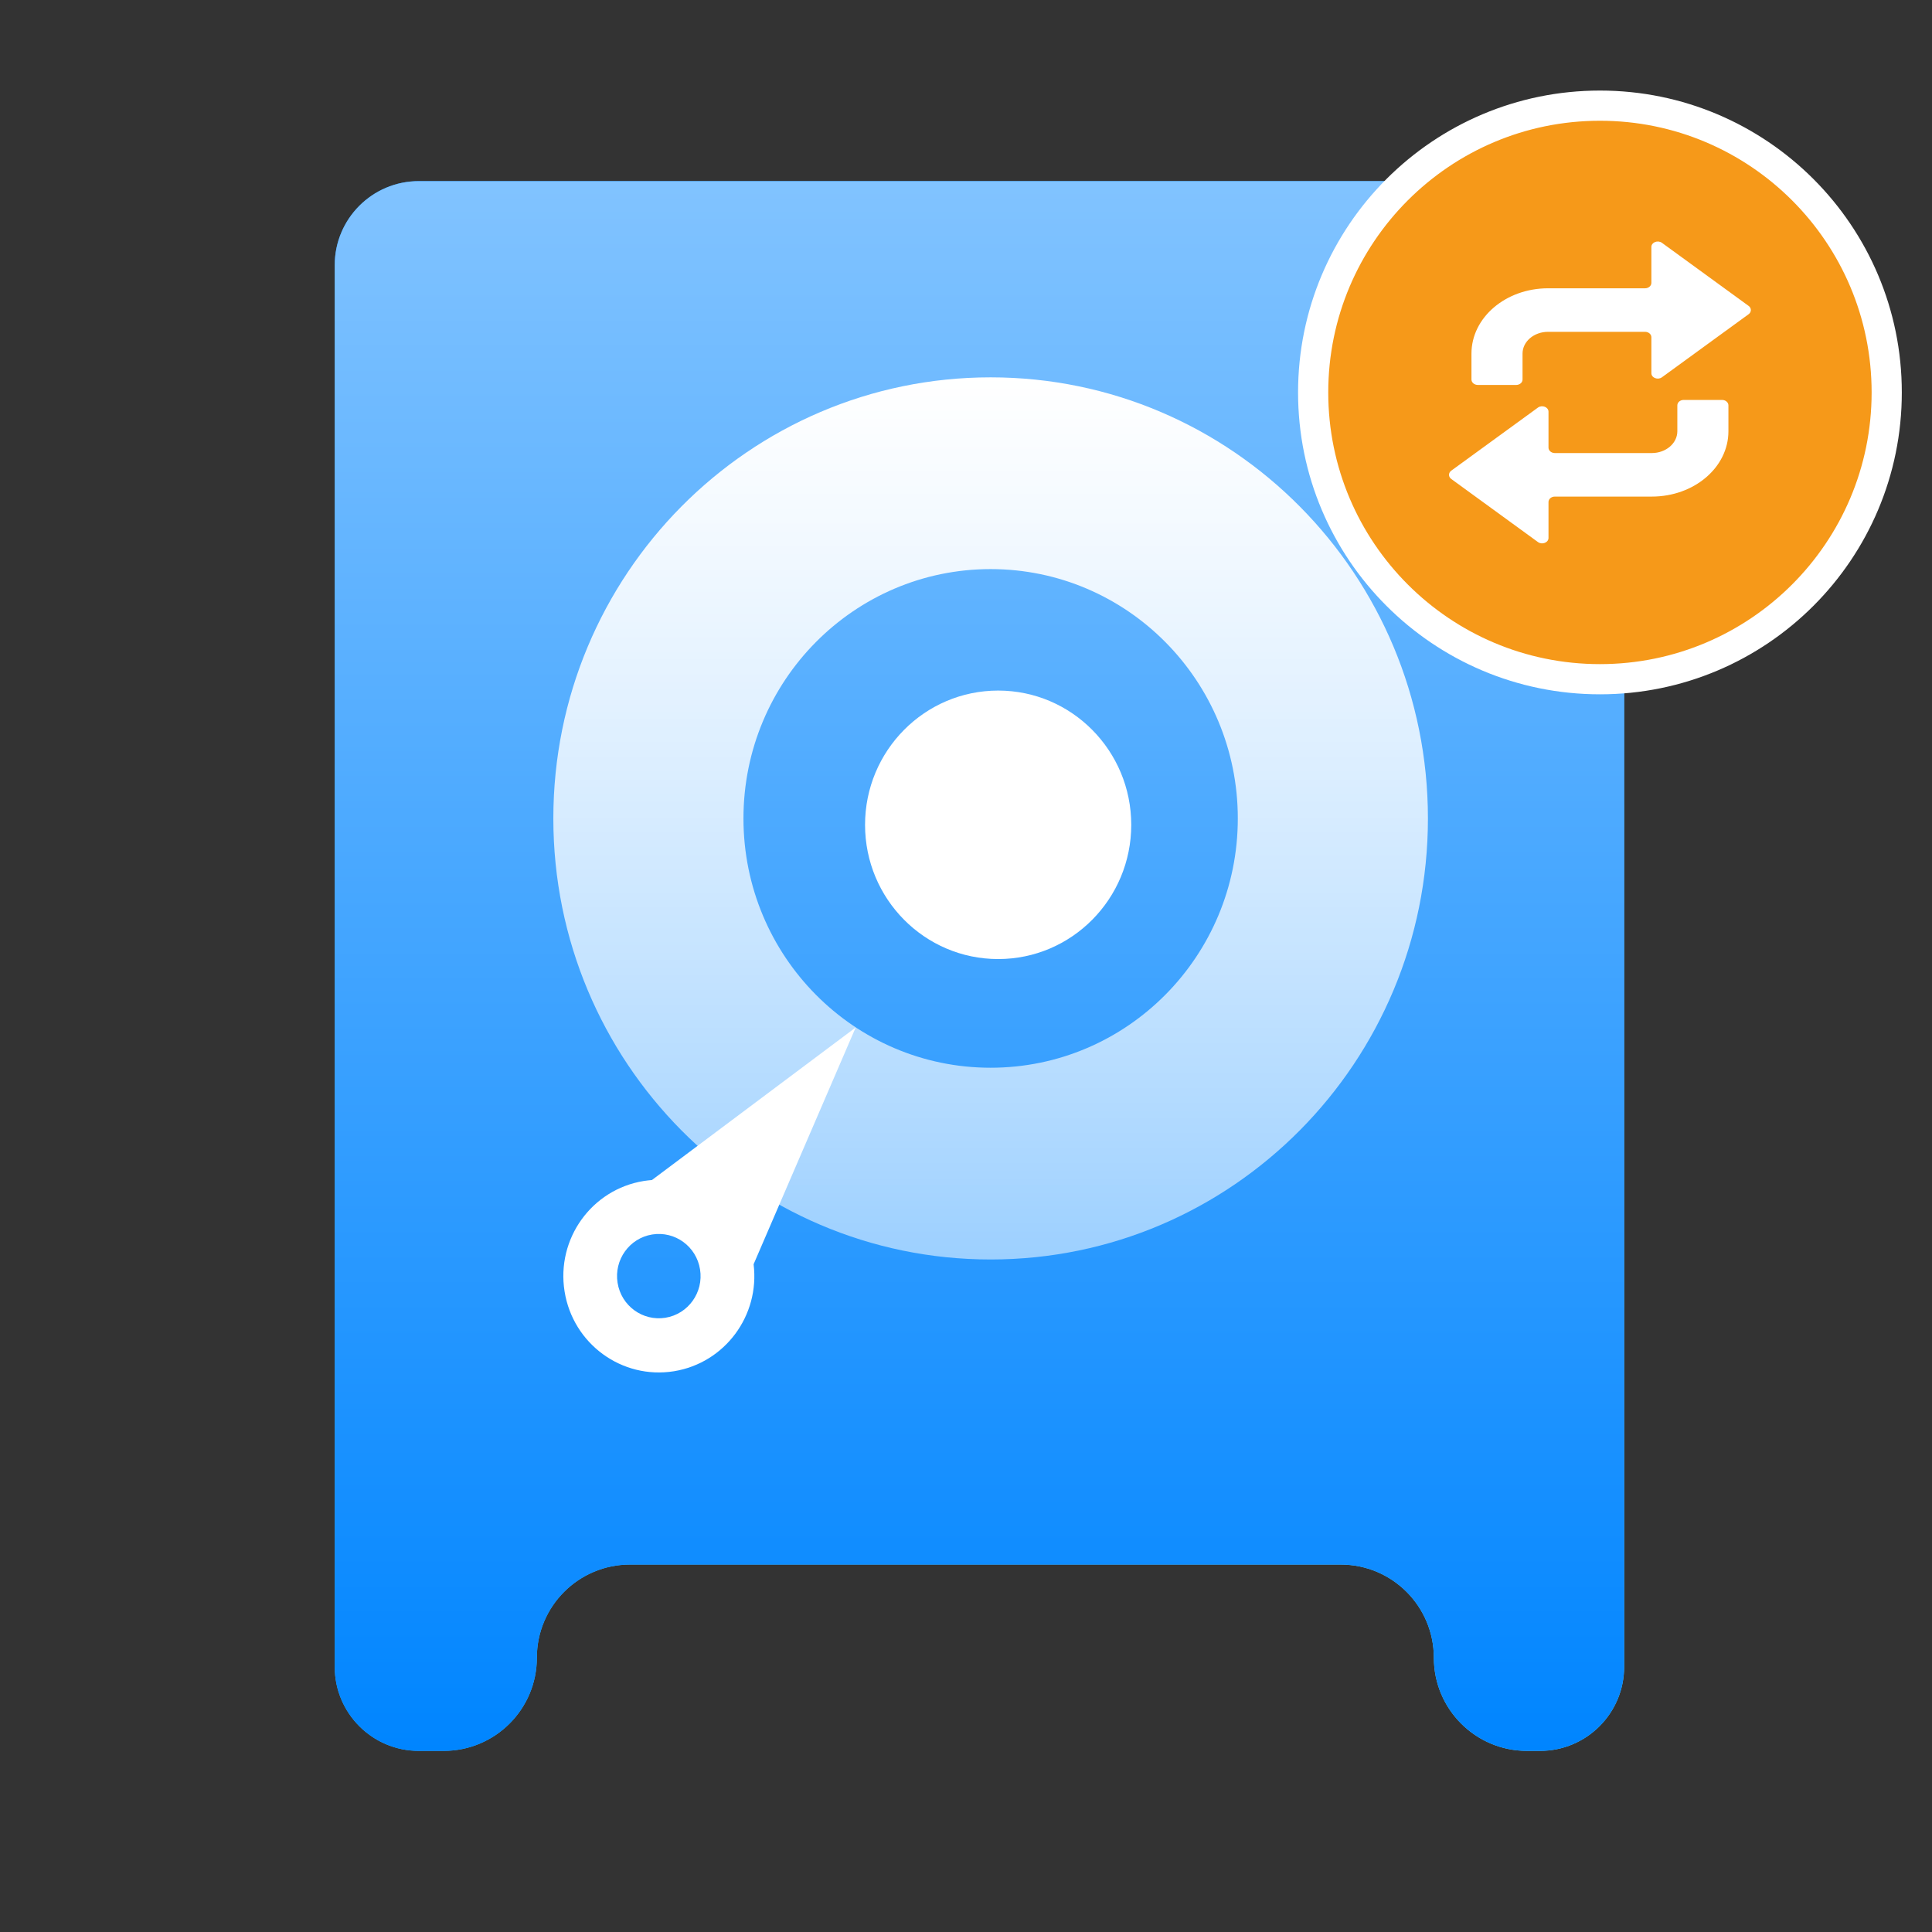
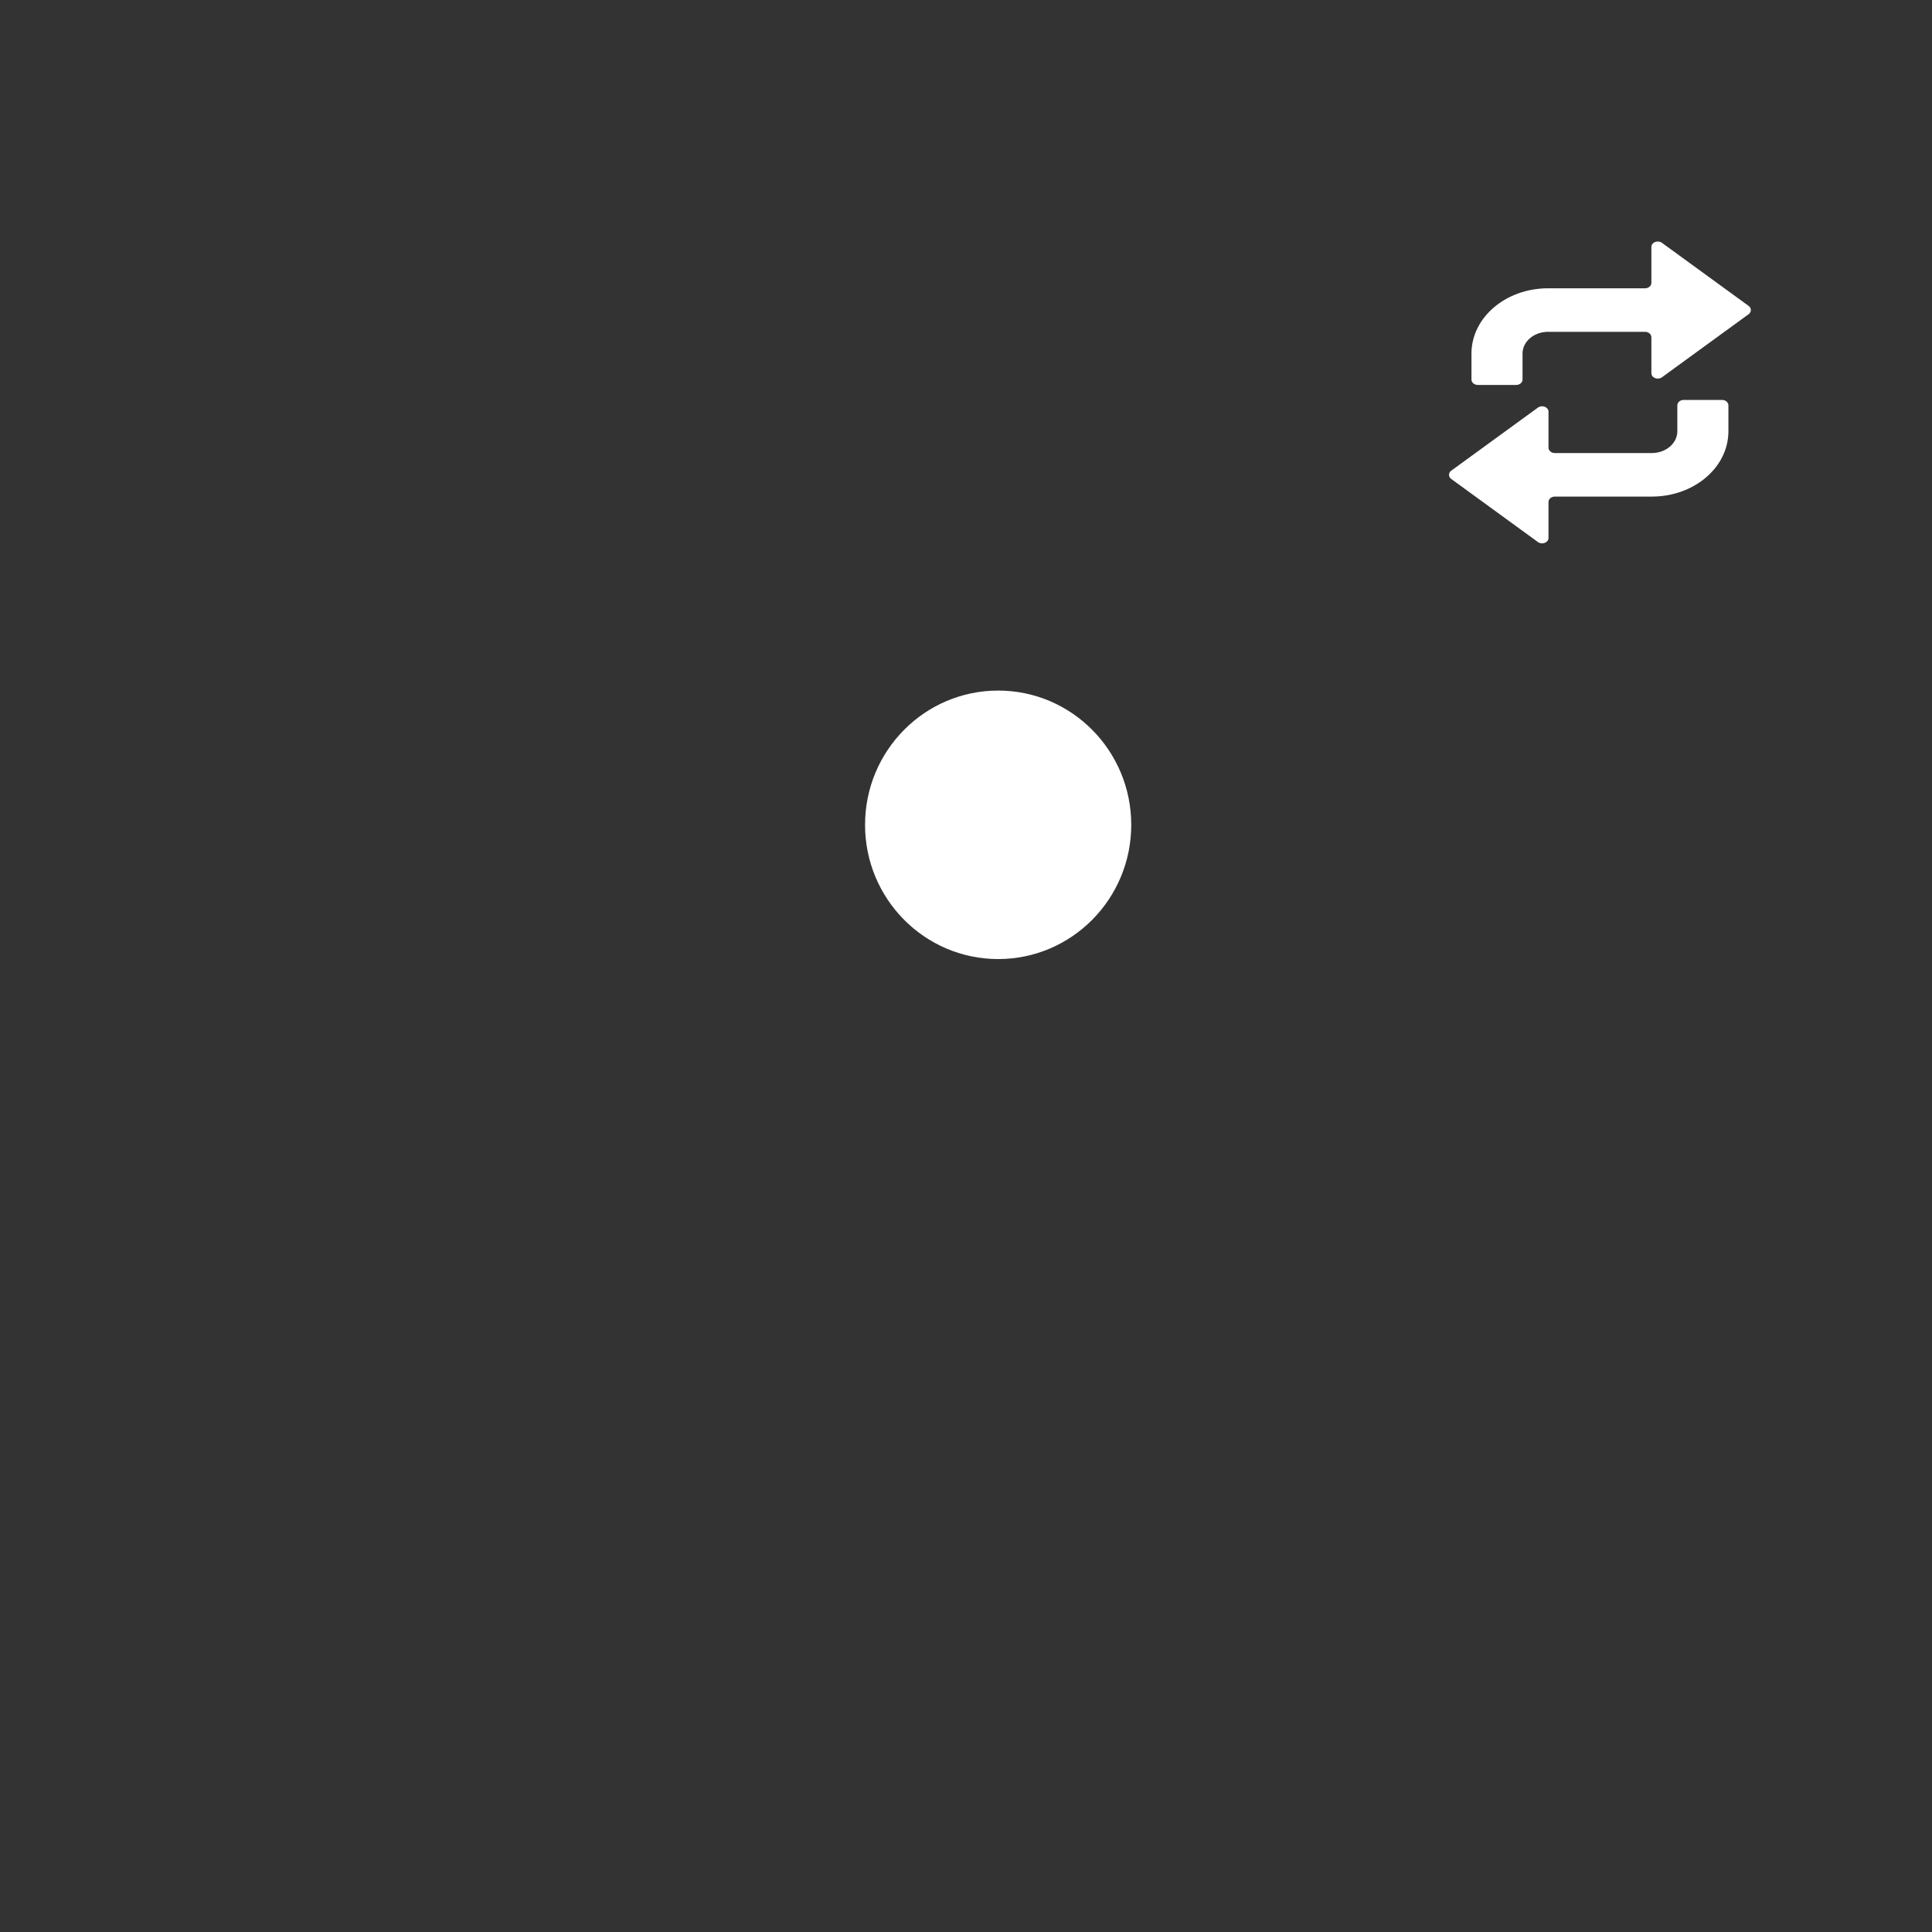
<svg xmlns="http://www.w3.org/2000/svg" width="32" height="32" viewBox="0 0 32 32" fill="none">
  <rect x="0" y="0" width="32" height="32" fill="#333333" stroke="none" />
-   <path fill-rule="evenodd" clip-rule="evenodd" d="M6.937 3C6.167 3 5.544 3.624 5.544 4.393V27.607C5.544 28.376 6.167 29 6.937 29H7.349C8.201 29 8.892 28.309 8.892 27.457C8.892 26.605 9.583 25.914 10.435 25.914H22.206C23.058 25.914 23.749 26.605 23.749 27.457C23.749 28.309 24.44 29 25.292 29H25.508C26.277 29 26.901 28.376 26.901 27.607V4.393C26.901 3.624 26.277 3 25.508 3H6.937Z" fill="url(#paint0_linear_23_2442)" />
-   <path fill-rule="evenodd" clip-rule="evenodd" d="M6.937 3C6.167 3 5.544 3.624 5.544 4.393V27.607C5.544 28.376 6.167 29 6.937 29H7.349C8.201 29 8.892 28.309 8.892 27.457C8.892 26.605 9.583 25.914 10.435 25.914H22.206C23.058 25.914 23.749 26.605 23.749 27.457C23.749 28.309 24.44 29 25.292 29H25.508C26.277 29 26.901 28.376 26.901 27.607V4.393C26.901 3.624 26.277 3 25.508 3H6.937Z" fill="url(#paint1_linear_23_2442)" />
-   <path fill-rule="evenodd" clip-rule="evenodd" d="M16.408 17.685C18.669 17.685 20.502 15.836 20.502 13.556C20.502 11.275 18.669 9.426 16.408 9.426C14.147 9.426 12.314 11.275 12.314 13.556C12.314 15.836 14.147 17.685 16.408 17.685ZM16.408 20.861C20.408 20.861 23.651 17.591 23.651 13.556C23.651 9.521 20.408 6.25 16.408 6.25C12.407 6.25 9.165 9.521 9.165 13.556C9.165 17.591 12.407 20.861 16.408 20.861Z" fill="url(#paint2_linear_23_2442)" />
  <path d="M16.533 15.885C17.75 15.885 18.737 14.889 18.737 13.662C18.737 12.434 17.75 11.438 16.533 11.438C15.315 11.438 14.328 12.434 14.328 13.662C14.328 14.889 15.315 15.885 16.533 15.885Z" fill="white" />
-   <path fill-rule="evenodd" clip-rule="evenodd" d="M14.173 17.018L10.798 19.545C10.753 19.549 10.707 19.554 10.662 19.561C9.799 19.701 9.212 20.519 9.351 21.389C9.489 22.259 10.301 22.851 11.163 22.712C12.007 22.575 12.587 21.789 12.482 20.94L14.173 17.018ZM11.022 21.826C11.399 21.765 11.656 21.406 11.595 21.026C11.535 20.645 11.18 20.386 10.802 20.447C10.425 20.508 10.168 20.866 10.229 21.247C10.289 21.628 10.644 21.887 11.022 21.826Z" fill="white" />
-   <path d="M26.5 1.75C29.123 1.75 31.25 3.877 31.25 6.5C31.25 9.123 29.123 11.25 26.5 11.25C23.877 11.25 21.75 9.123 21.75 6.5C21.75 3.877 23.877 1.75 26.5 1.75Z" fill="#F69919" stroke="white" stroke-width="0.5" />
  <path fill-rule="evenodd" clip-rule="evenodd" d="M28.963 5.067L27.527 4.022C27.458 3.972 27.352 4.013 27.352 4.09V4.685C27.352 4.735 27.305 4.775 27.247 4.775H25.641C24.94 4.775 24.372 5.259 24.372 5.857V6.286C24.372 6.336 24.42 6.376 24.478 6.376H25.112C25.171 6.376 25.218 6.336 25.218 6.286V5.857C25.218 5.657 25.407 5.496 25.641 5.496H27.247C27.305 5.496 27.352 5.536 27.352 5.586V6.181C27.352 6.258 27.458 6.299 27.527 6.249L28.963 5.204C29.012 5.168 29.012 5.103 28.963 5.067ZM24.037 7.933L25.473 8.978C25.542 9.028 25.648 8.987 25.648 8.91V8.315C25.648 8.265 25.695 8.225 25.753 8.225H27.359C28.06 8.225 28.628 7.741 28.628 7.143V6.714C28.628 6.664 28.58 6.624 28.522 6.624H27.888C27.829 6.624 27.782 6.664 27.782 6.714V7.143C27.782 7.342 27.593 7.504 27.359 7.504H25.753C25.695 7.504 25.648 7.464 25.648 7.414V6.819C25.648 6.742 25.542 6.701 25.473 6.751L24.037 7.796C23.988 7.832 23.988 7.897 24.037 7.933Z" fill="white" />
  <defs>
    <linearGradient id="paint0_linear_23_2442" x1="5.355" y1="2.875" x2="27.765" y2="28.469" gradientUnits="userSpaceOnUse">
      <stop stop-color="#0087FF" />
      <stop offset="0.994" stop-color="#6AD6FF" />
    </linearGradient>
    <linearGradient id="paint1_linear_23_2442" x1="16.222" y1="3" x2="16.222" y2="29" gradientUnits="userSpaceOnUse">
      <stop stop-color="#81C3FF" />
      <stop offset="1" stop-color="#0085FF" />
    </linearGradient>
    <linearGradient id="paint2_linear_23_2442" x1="16.408" y1="6.25" x2="16.408" y2="20.861" gradientUnits="userSpaceOnUse">
      <stop stop-color="white" />
      <stop offset="1" stop-color="white" stop-opacity="0.54" />
    </linearGradient>
  </defs>
</svg>